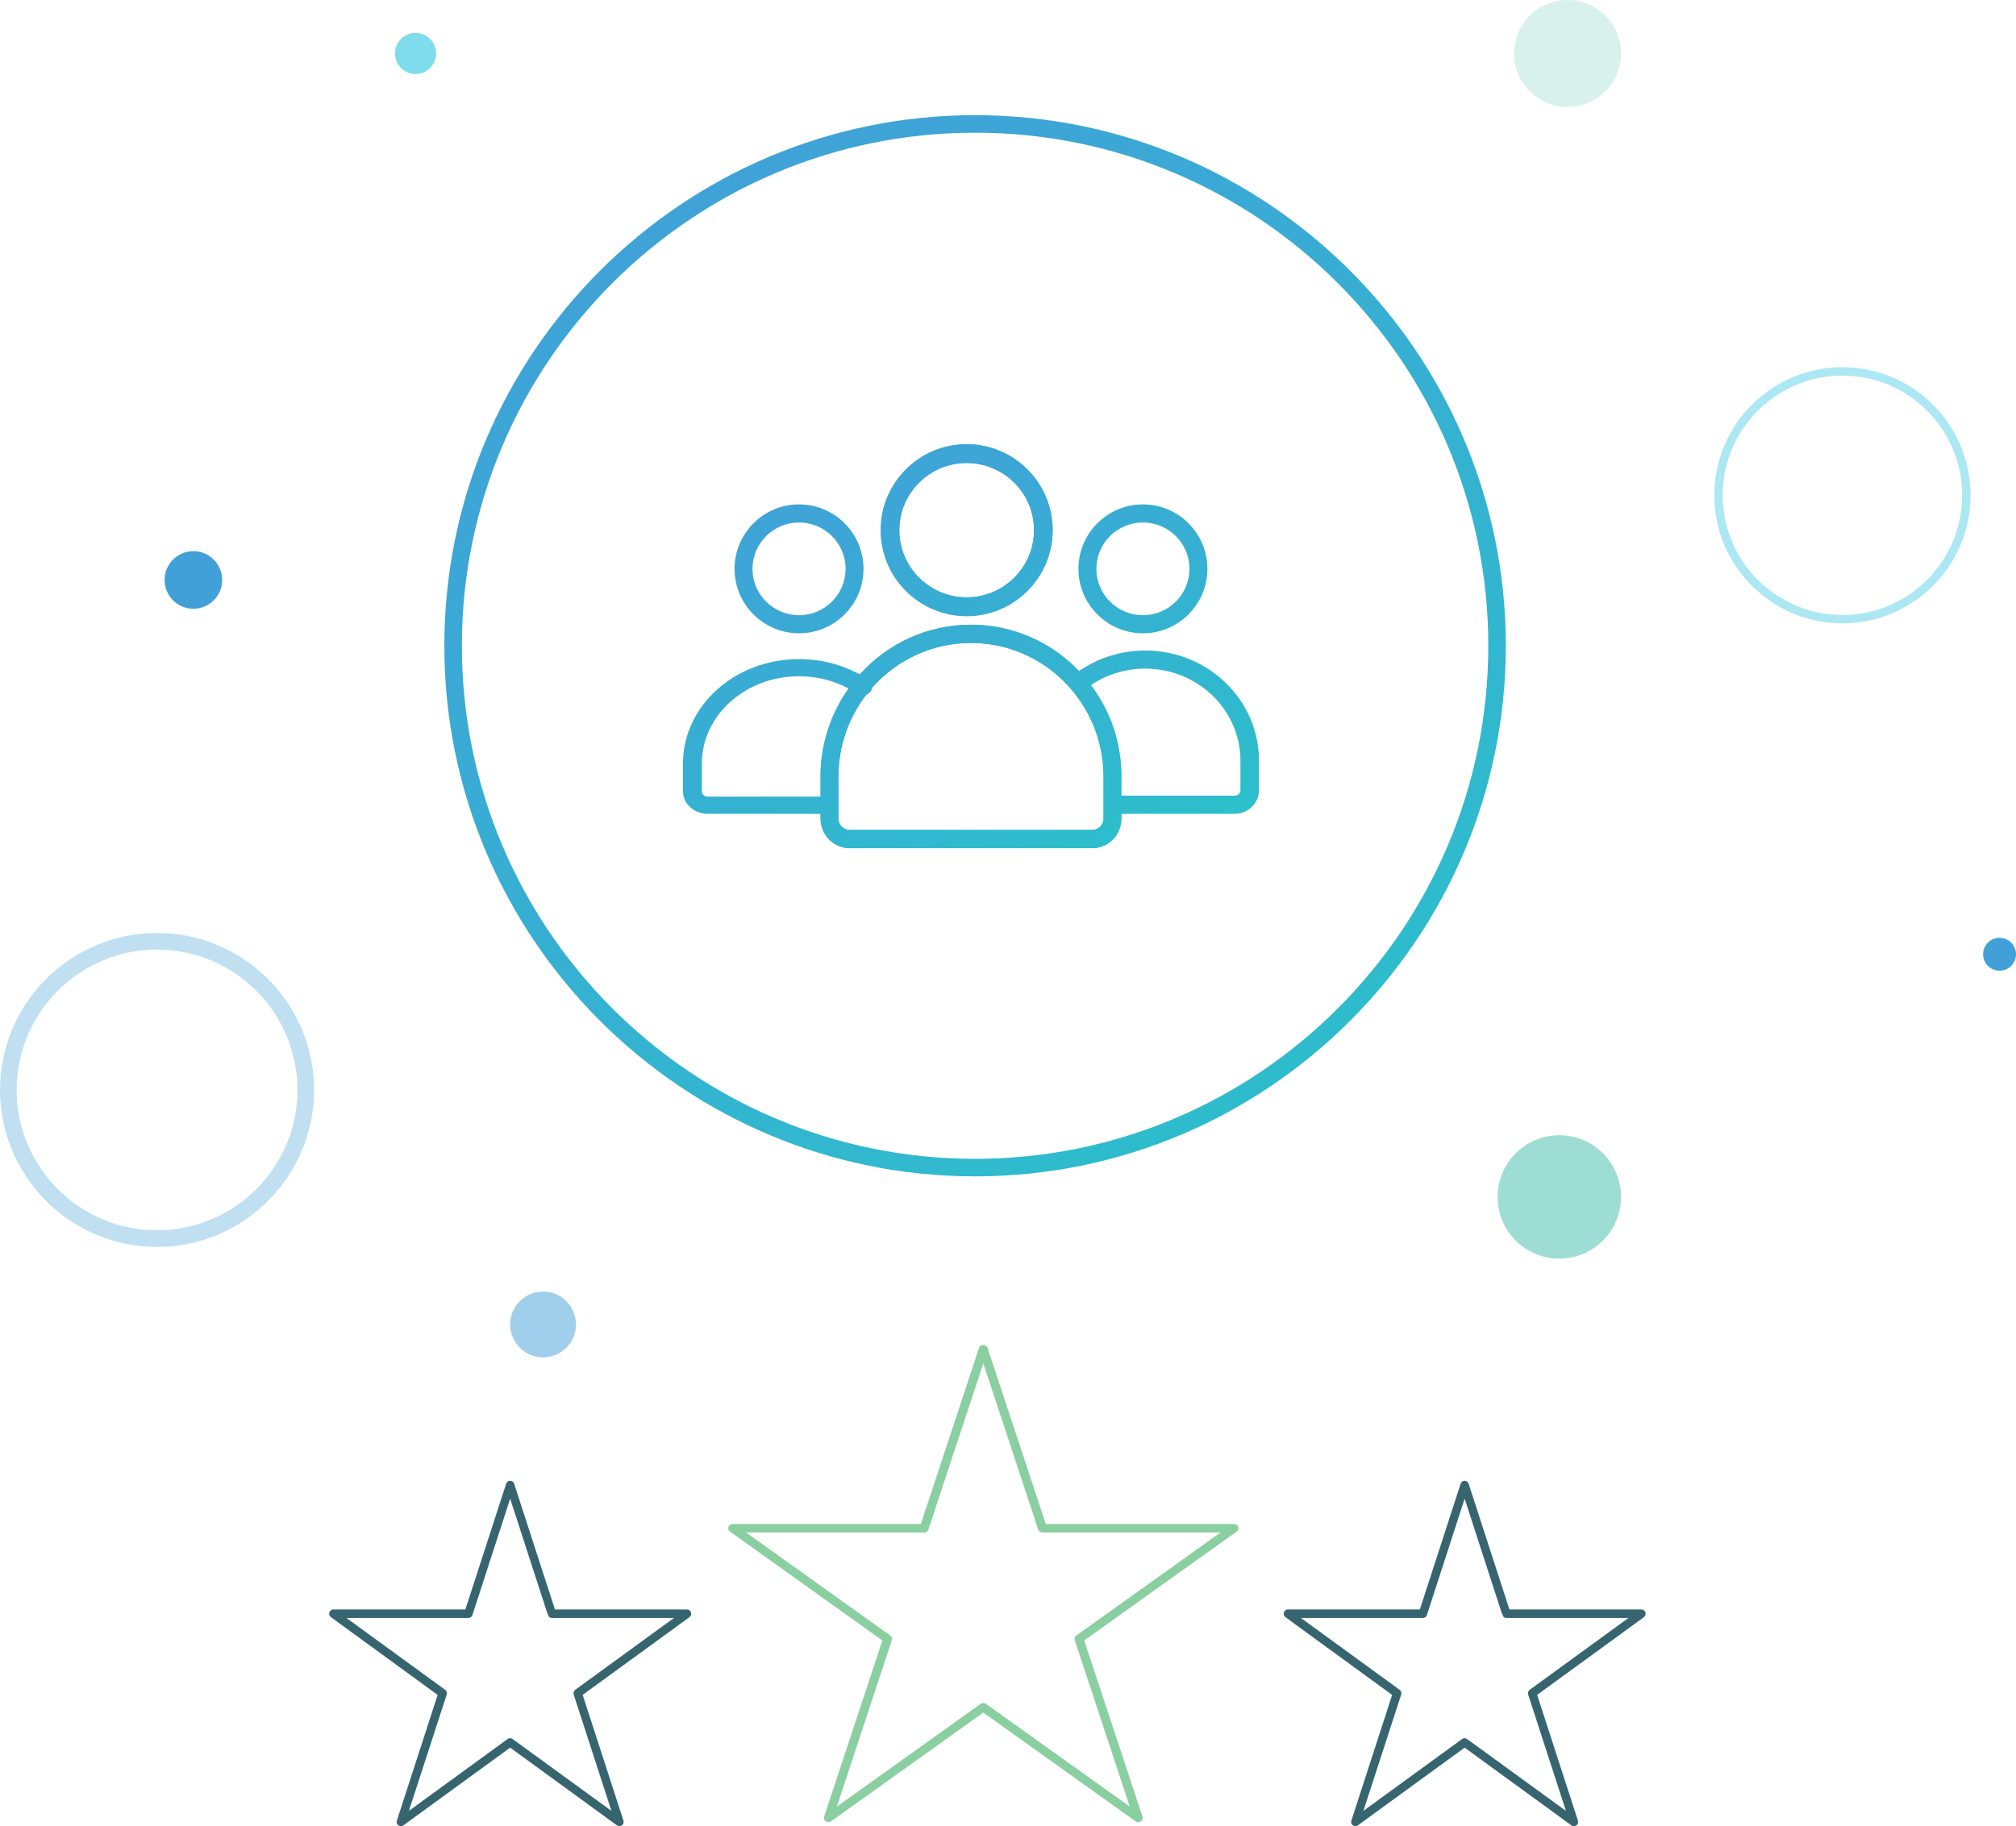
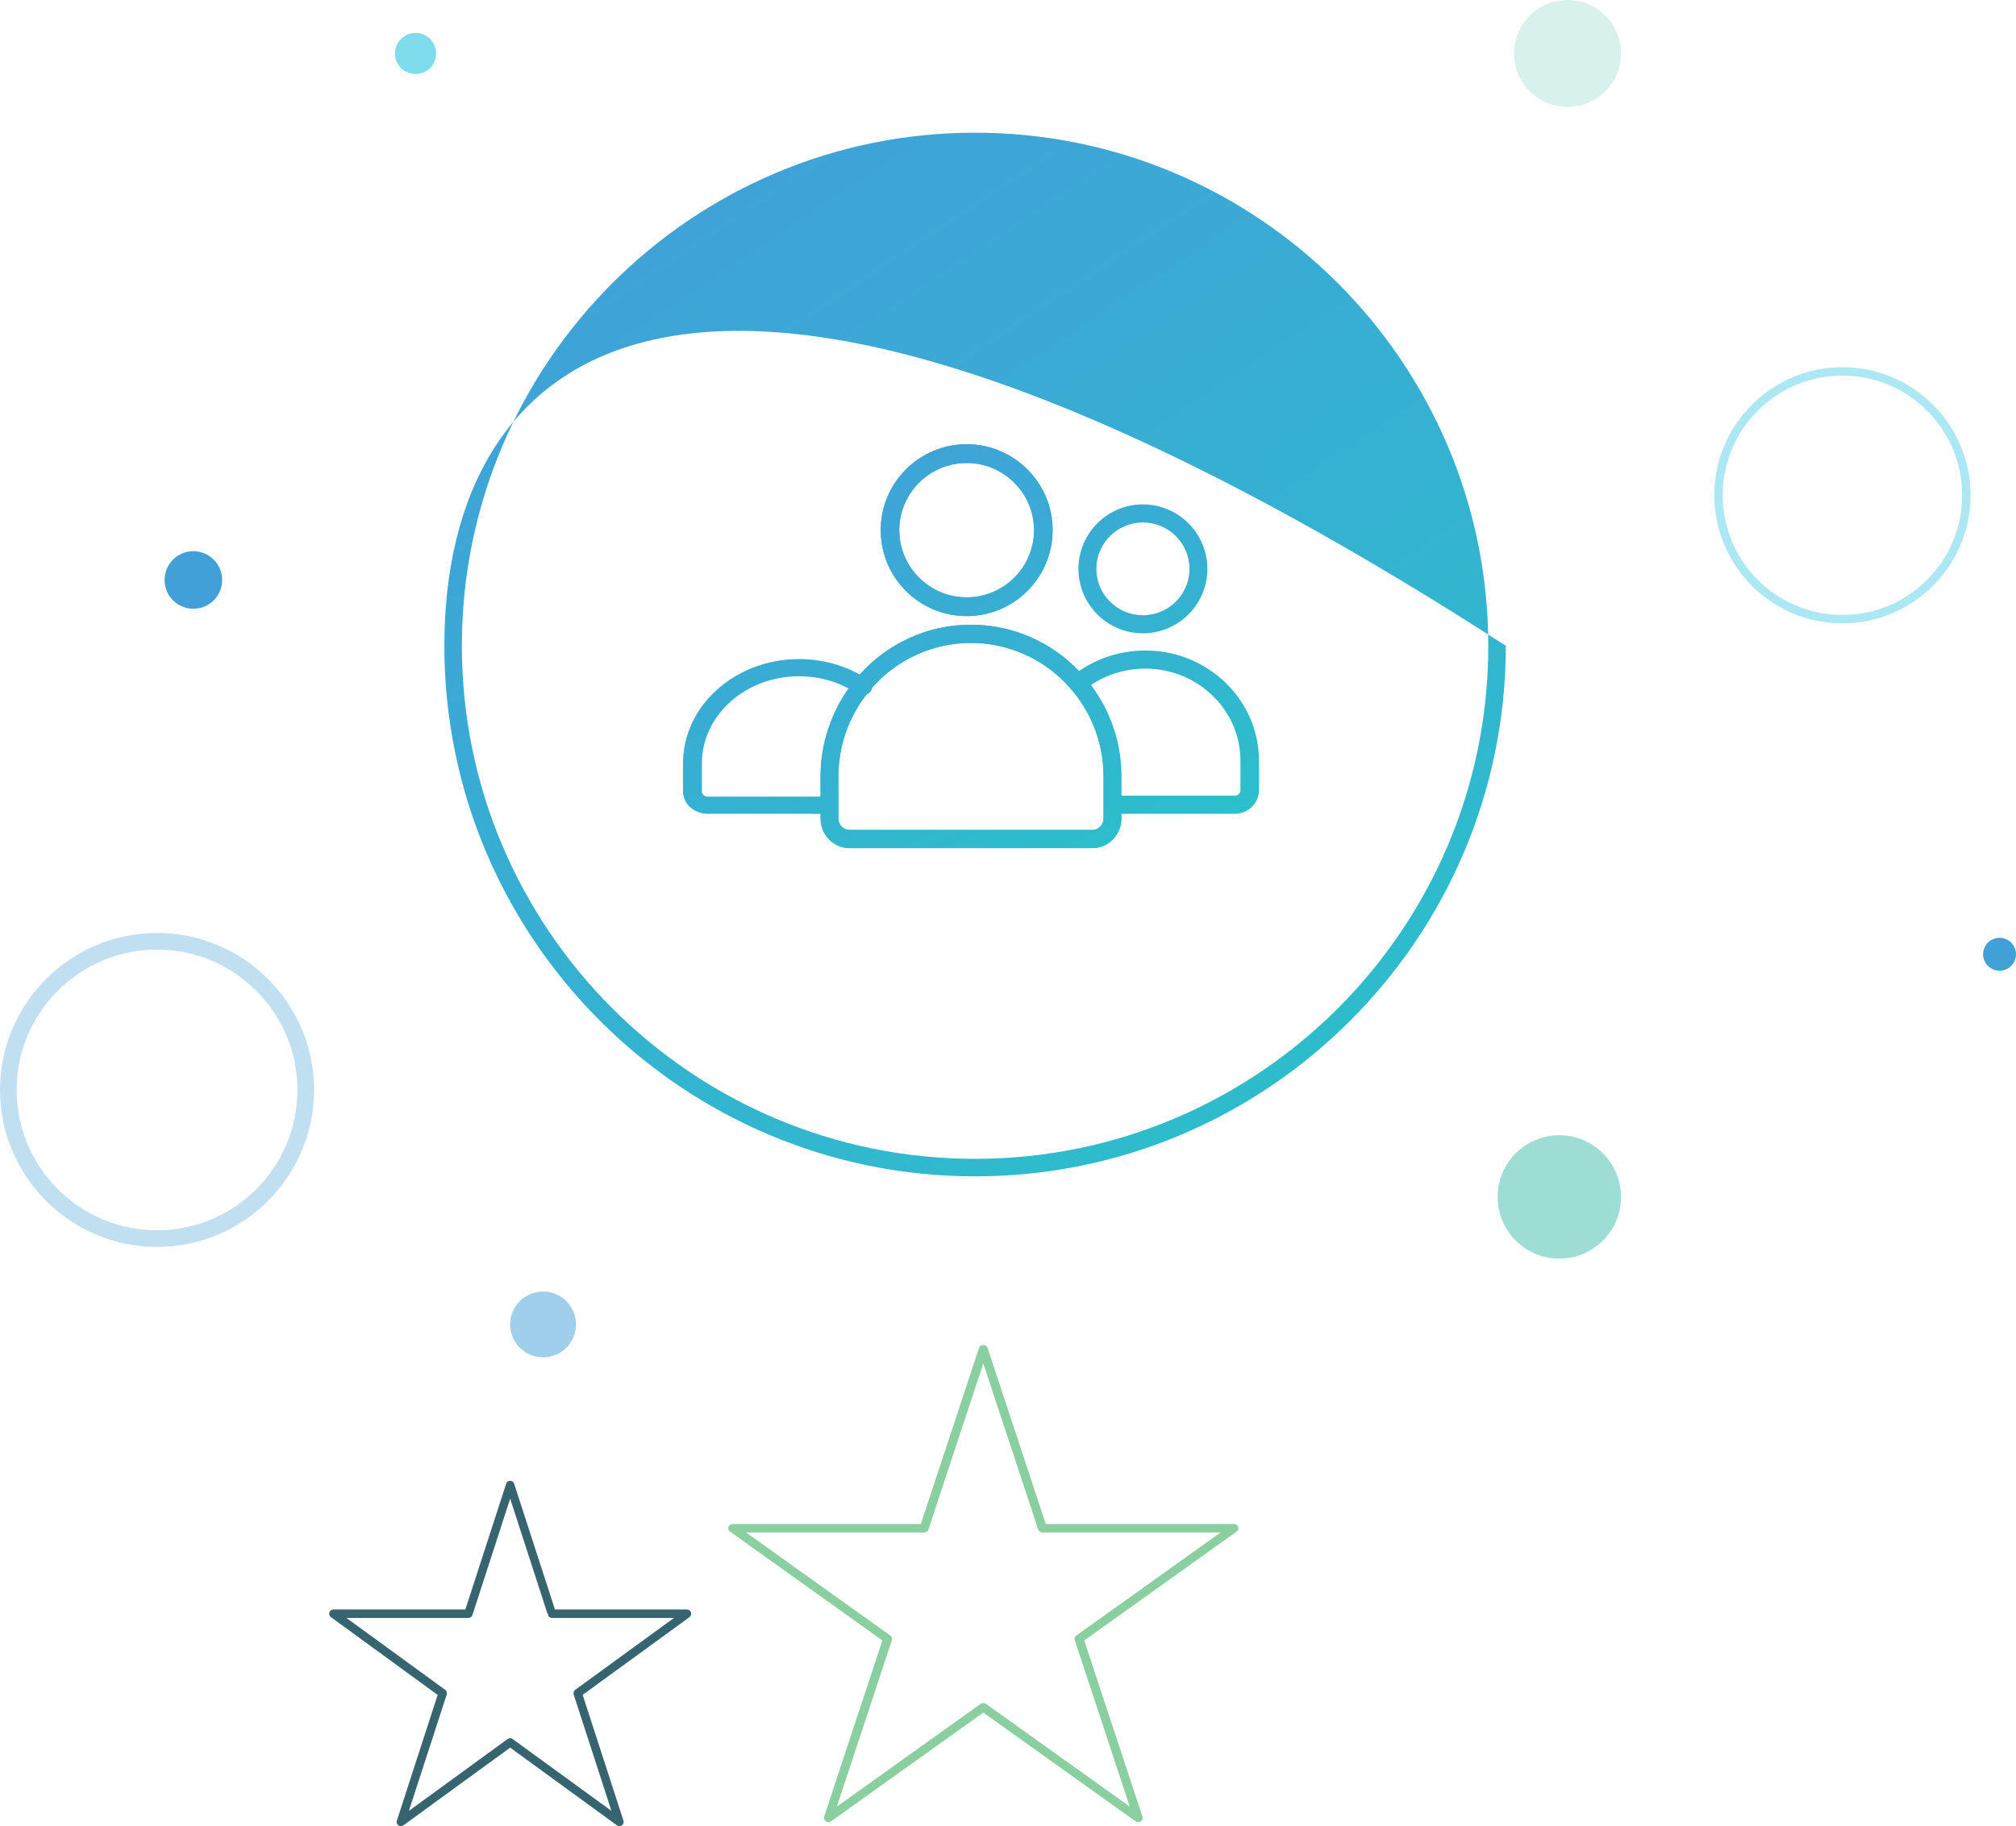
<svg xmlns="http://www.w3.org/2000/svg" width="245" height="222" viewBox="0 0 245 222" fill="none">
-   <path fill-rule="evenodd" clip-rule="evenodd" d="M54 78.5C54 114.063 82.936 143 118.5 143C154.063 143 183 114.063 183 78.5C183 42.937 154.063 14 118.5 14C82.936 14 54 42.937 54 78.5ZM56.131 78.5C56.131 44.108 84.108 16.131 118.5 16.131C152.892 16.131 180.869 44.108 180.869 78.5C180.869 112.892 152.892 140.869 118.5 140.869C84.108 140.869 56.131 112.892 56.131 78.5Z" fill="url(#paint0_linear_4191_2699)" />
+   <path fill-rule="evenodd" clip-rule="evenodd" d="M54 78.5C54 114.063 82.936 143 118.5 143C154.063 143 183 114.063 183 78.5C82.936 14 54 42.937 54 78.5ZM56.131 78.5C56.131 44.108 84.108 16.131 118.5 16.131C152.892 16.131 180.869 44.108 180.869 78.5C180.869 112.892 152.892 140.869 118.5 140.869C84.108 140.869 56.131 112.892 56.131 78.5Z" fill="url(#paint0_linear_4191_2699)" />
  <path d="M48.729 222C48.645 221.998 48.561 221.977 48.486 221.937C48.411 221.897 48.347 221.841 48.297 221.772C48.25 221.708 48.22 221.633 48.208 221.555C48.197 221.476 48.206 221.396 48.233 221.321V221.313L53.187 206.034L40.213 196.58C40.126 196.516 40.062 196.425 40.029 196.322C39.996 196.219 39.996 196.109 40.029 196.006C40.062 195.902 40.126 195.812 40.213 195.748C40.3 195.683 40.405 195.648 40.513 195.646H56.556L61.513 180.356V180.351C61.548 180.25 61.613 180.162 61.7 180.1C61.786 180.037 61.891 180.004 61.997 180.004C62.104 180.004 62.208 180.037 62.295 180.1C62.382 180.162 62.447 180.25 62.481 180.351L67.105 194.612L67.442 195.65H83.487C83.596 195.65 83.701 195.685 83.789 195.749C83.876 195.813 83.941 195.903 83.974 196.006V196.014C84.006 196.117 84.005 196.228 83.971 196.33C83.937 196.432 83.871 196.521 83.784 196.585L70.81 206.029L75.766 221.315V221.321C75.799 221.424 75.798 221.535 75.764 221.637C75.731 221.74 75.666 221.829 75.578 221.893C75.491 221.957 75.386 221.991 75.278 221.991C75.171 221.991 75.066 221.957 74.978 221.893L61.999 212.444L49.019 221.895C48.937 221.961 48.835 221.997 48.729 222ZM61.999 211.3C62.107 211.301 62.212 211.336 62.299 211.4L74.305 220.13L69.72 205.992V205.987C69.688 205.884 69.688 205.773 69.722 205.67C69.756 205.567 69.821 205.477 69.908 205.413L81.908 196.679H67.072C66.98 196.679 66.889 196.654 66.81 196.606C66.731 196.559 66.666 196.491 66.622 196.409V196.243L66.529 196.151L61.999 182.178L57.413 196.323C57.38 196.426 57.315 196.516 57.228 196.58C57.14 196.644 57.035 196.679 56.926 196.679H42.099L54.099 205.414C54.187 205.478 54.252 205.567 54.286 205.67C54.32 205.772 54.321 205.883 54.289 205.986L49.693 220.13L61.699 211.389C61.786 211.325 61.892 211.291 61.999 211.291V211.3Z" fill="#366570" />
-   <path d="M164.725 222C164.641 221.998 164.558 221.977 164.483 221.937C164.408 221.897 164.343 221.841 164.293 221.772C164.246 221.708 164.216 221.633 164.205 221.555C164.193 221.476 164.202 221.396 164.229 221.321V221.313L169.183 206.034L156.209 196.58C156.123 196.516 156.058 196.425 156.025 196.322C155.992 196.219 155.992 196.109 156.025 196.006C156.058 195.902 156.122 195.812 156.209 195.748C156.296 195.683 156.401 195.648 156.509 195.646H172.552L177.509 180.356V180.351C177.544 180.25 177.609 180.162 177.696 180.1C177.782 180.037 177.887 180.004 177.993 180.004C178.1 180.004 178.204 180.037 178.291 180.1C178.378 180.162 178.443 180.25 178.477 180.351L183.101 194.612L183.438 195.65H199.483C199.592 195.65 199.697 195.685 199.785 195.749C199.872 195.813 199.937 195.903 199.97 196.006V196.014C200.002 196.117 200.001 196.228 199.967 196.33C199.933 196.432 199.868 196.521 199.78 196.585L186.806 206.029L191.762 221.315V221.321C191.795 221.424 191.794 221.535 191.761 221.637C191.727 221.74 191.662 221.829 191.574 221.893C191.487 221.957 191.382 221.991 191.274 221.991C191.167 221.991 191.062 221.957 190.974 221.893L177.995 212.444L165.015 221.895C164.933 221.961 164.831 221.997 164.725 222ZM177.995 211.3C178.104 211.301 178.209 211.336 178.295 211.4L190.301 220.13L185.716 205.992V205.987C185.684 205.884 185.684 205.773 185.718 205.67C185.752 205.567 185.817 205.477 185.904 205.413L197.904 196.679H183.068C182.976 196.679 182.885 196.654 182.806 196.606C182.727 196.559 182.662 196.491 182.618 196.409V196.243L182.525 196.151L177.995 182.178L173.409 196.323C173.376 196.426 173.311 196.516 173.224 196.58C173.136 196.644 173.031 196.679 172.922 196.679H158.095L170.095 205.414C170.183 205.478 170.248 205.567 170.282 205.67C170.316 205.772 170.317 205.883 170.285 205.986L165.689 220.13L177.695 211.389C177.782 211.325 177.888 211.291 177.995 211.291V211.3Z" fill="#366570" />
  <path opacity="0.77" fill-rule="evenodd" clip-rule="evenodd" d="M138.651 221.396C138.456 221.535 138.186 221.535 137.991 221.395L119.499 208.181L101.008 221.395C100.812 221.535 100.542 221.535 100.347 221.395C100.158 221.26 100.091 221.033 100.156 220.836L107.232 199.414L88.715 186.18C88.526 186.045 88.459 185.819 88.524 185.622L88.525 185.62C88.591 185.419 88.792 185.26 89.045 185.26H111.908L118.979 163.856C119.024 163.718 119.094 163.642 119.167 163.594C119.25 163.538 119.366 163.5 119.499 163.5C119.632 163.5 119.749 163.538 119.832 163.594C119.905 163.643 119.975 163.719 120.021 163.857L127.091 185.26H149.953C150.118 185.26 150.221 185.308 150.29 185.361C150.368 185.42 150.434 185.511 150.471 185.622C150.508 185.734 150.507 185.841 150.482 185.925C150.46 185.998 150.412 186.089 150.284 186.18L131.766 199.414L138.842 220.837C138.907 221.033 138.841 221.26 138.651 221.396ZM112.311 186.285H90.663L108.197 198.817C108.386 198.951 108.453 199.177 108.388 199.375L101.704 219.611L119.17 207.129C119.365 206.99 119.635 206.99 119.83 207.129L137.295 219.611L130.611 199.375C130.546 199.179 130.612 198.952 130.803 198.816L148.336 186.285H126.689C126.437 186.285 126.234 186.126 126.167 185.924L119.499 165.738L112.832 185.924C112.765 186.126 112.563 186.285 112.311 186.285Z" fill="#68C184" />
  <path opacity="0.33" fill-rule="evenodd" clip-rule="evenodd" d="M223.906 75.778C215.321 75.778 208.334 68.79 208.334 60.205C208.334 51.621 215.321 44.633 223.906 44.633C232.49 44.633 239.479 51.621 239.479 60.205C239.479 68.79 232.49 75.778 223.906 75.778ZM223.906 45.657C215.882 45.657 209.358 52.181 209.358 60.205C209.358 68.229 215.882 74.754 223.906 74.754C231.93 74.754 238.455 68.229 238.455 60.205C238.455 52.181 231.93 45.657 223.906 45.657Z" fill="#00BBDA" />
  <path opacity="0.33" fill-rule="evenodd" clip-rule="evenodd" d="M19.084 151.579C8.563 151.579 0 143.016 0 132.495C0 121.973 8.563 113.41 19.084 113.41C29.606 113.41 38.169 121.973 38.169 132.495C38.169 143.016 29.606 151.579 19.084 151.579ZM19.084 115.434C9.676 115.434 2.024 123.086 2.024 132.495C2.024 141.903 9.676 149.555 19.084 149.555C28.493 149.555 36.145 141.903 36.145 132.495C36.145 123.086 28.493 115.434 19.084 115.434Z" fill="#42A0D9" />
  <path opacity="0.22" d="M190.5 13C194.09 13 197 10.09 197 6.5C197 2.91 194.09 0 190.5 0C186.91 0 184 2.91 184 6.5C184 10.09 186.91 13 190.5 13Z" fill="#4EC0B0" />
  <path opacity="0.5" d="M50.5 9C51.881 9 53 7.881 53 6.5C53 5.119 51.881 4 50.5 4C49.119 4 48 5.119 48 6.5C48 7.881 49.119 9 50.5 9Z" fill="#00BBDA" />
  <path d="M23.5 74C25.433 74 27 72.433 27 70.5C27 68.567 25.433 67 23.5 67C21.567 67 20 68.567 20 70.5C20 72.433 21.567 74 23.5 74Z" fill="#42A0D9" />
  <path opacity="0.5" d="M66 165C68.209 165 70 163.209 70 161C70 158.791 68.209 157 66 157C63.791 157 62 158.791 62 161C62 163.209 63.791 165 66 165Z" fill="#42A0D9" />
  <path d="M243 118C244.105 118 245 117.105 245 116C245 114.895 244.105 114 243 114C241.895 114 241 114.895 241 116C241 117.105 241.895 118 243 118Z" fill="#42A0D9" />
  <path opacity="0.55" d="M189.5 153C193.642 153 197 149.642 197 145.5C197 141.358 193.642 138 189.5 138C185.358 138 182 141.358 182 145.5C182 149.642 185.358 153 189.5 153Z" fill="#4EC0B0" />
  <path fill-rule="evenodd" clip-rule="evenodd" d="M107.029 64.447C107.029 70.209 111.717 74.895 117.477 74.895C123.238 74.895 127.925 70.209 127.925 64.448C127.925 58.687 123.238 54 117.477 54C111.716 54 107.029 58.686 107.029 64.447ZM109.29 64.448C109.29 59.946 112.963 56.282 117.477 56.282C121.991 56.282 125.664 59.946 125.664 64.448C125.664 68.951 121.991 72.614 117.477 72.614C112.963 72.614 109.29 68.951 109.29 64.448Z" fill="url(#paint1_linear_4191_2699)" />
-   <path fill-rule="evenodd" clip-rule="evenodd" d="M89.269 69.15C89.269 73.469 92.785 76.985 97.106 76.985C101.426 76.985 104.941 73.47 104.941 69.15C104.941 64.829 101.426 61.313 97.106 61.313C92.785 61.313 89.269 64.829 89.269 69.15ZM91.448 69.15C91.448 66.041 93.986 63.513 97.106 63.513C100.225 63.513 102.762 66.041 102.762 69.15C102.762 72.257 100.225 74.786 97.106 74.786C93.986 74.786 91.448 72.257 91.448 69.15Z" fill="url(#paint2_linear_4191_2699)" />
  <path fill-rule="evenodd" clip-rule="evenodd" d="M86.005 98.925H99.717V99.508C99.717 101.491 101.309 103.104 103.267 103.104H132.734C134.692 103.104 136.284 101.491 136.284 99.508V98.925H150.054C151.679 98.925 153.001 97.641 153.001 96.064V92.459C153.001 85.078 146.799 79.075 139.177 79.075C136.292 79.075 133.469 79.957 131.134 81.573C127.808 78.102 123.15 75.94 118 75.94C112.648 75.94 107.825 78.276 104.479 81.991C102.265 80.763 99.738 80.119 97.102 80.119C89.326 80.119 83 85.808 83 92.799V96.214C83 97.709 84.348 98.925 86.005 98.925ZM86.005 96.837H99.717V94.412C99.717 90.416 100.979 86.713 103.122 83.687C101.306 82.716 99.248 82.207 97.102 82.207C90.594 82.207 85.3 86.959 85.3 92.799V96.214C85.3 96.557 85.616 96.837 86.005 96.837ZM101.888 94.412C101.888 90.649 103.162 87.179 105.299 84.421C105.477 84.35 105.637 84.237 105.76 84.085C105.88 83.939 105.95 83.773 105.975 83.604C108.928 80.263 113.225 78.156 118 78.156C126.885 78.156 134.113 85.449 134.112 94.412V99.509C134.112 100.27 133.494 100.889 132.734 100.889H103.267C102.507 100.889 101.888 100.27 101.888 99.509V94.412ZM150.055 96.721H136.284V94.412C136.284 90.233 134.903 86.374 132.579 83.275C134.507 81.982 136.817 81.279 139.177 81.279C145.556 81.279 150.747 86.293 150.747 92.459V96.064C150.747 96.426 150.436 96.721 150.055 96.721Z" fill="url(#paint3_linear_4191_2699)" />
  <path fill-rule="evenodd" clip-rule="evenodd" d="M131.061 69.15C131.061 73.47 134.575 76.985 138.896 76.985C143.216 76.985 146.732 73.471 146.732 69.15C146.732 64.829 143.217 61.313 138.896 61.313C134.575 61.313 131.061 64.829 131.061 69.15ZM133.239 69.15C133.239 66.041 135.777 63.513 138.896 63.513C142.015 63.513 144.553 66.041 144.553 69.15C144.553 72.258 142.016 74.786 138.896 74.786C135.777 74.786 133.239 72.258 133.239 69.15Z" fill="url(#paint4_linear_4191_2699)" />
  <mask id="mask0_4191_2699" style="mask-type:alpha" maskUnits="userSpaceOnUse" x="98" y="52" width="39" height="56">
    <path d="M131 81.5L133.5 84.5L137 87.5L136.5 93.5V99L137 100L134.5 106.5C127 106.833 111.8 107.5 111 107.5C110.2 107.5 103.333 104.5 100 103L99.5 100.5V96.5L98.5 92.5L102.5 84.5L105.5 80.5C105.667 79.5 106 77.4 106 77C106 76.6 106.667 72.833 107 71L106 61L106.5 55L112.5 52.5H124.5L128 56L129.5 59V62.5L129 71.5L129.5 77.5L131 81.5Z" fill="#D9D9D9" />
  </mask>
  <g mask="url(#mask0_4191_2699)">
    <path fill-rule="evenodd" clip-rule="evenodd" d="M107.029 64.447C107.029 70.209 111.717 74.895 117.477 74.895C123.238 74.895 127.925 70.209 127.925 64.448C127.925 58.687 123.238 54 117.477 54C111.716 54 107.029 58.686 107.029 64.447ZM109.29 64.448C109.29 59.946 112.963 56.282 117.477 56.282C121.991 56.282 125.664 59.946 125.664 64.448C125.664 68.951 121.991 72.614 117.477 72.614C112.963 72.614 109.29 68.951 109.29 64.448Z" fill="url(#paint5_linear_4191_2699)" />
    <path fill-rule="evenodd" clip-rule="evenodd" d="M89.269 69.15C89.269 73.469 92.785 76.985 97.106 76.985C101.426 76.985 104.941 73.47 104.941 69.15C104.941 64.829 101.426 61.313 97.106 61.313C92.785 61.313 89.269 64.829 89.269 69.15ZM91.448 69.15C91.448 66.041 93.986 63.513 97.106 63.513C100.225 63.513 102.762 66.041 102.762 69.15C102.762 72.257 100.225 74.786 97.106 74.786C93.986 74.786 91.448 72.257 91.448 69.15Z" fill="url(#paint6_linear_4191_2699)" />
    <path fill-rule="evenodd" clip-rule="evenodd" d="M86.005 98.925H99.717V99.508C99.717 101.491 101.309 103.104 103.267 103.104H132.734C134.692 103.104 136.284 101.491 136.284 99.508V98.925H150.054C151.679 98.925 153.001 97.641 153.001 96.064V92.459C153.001 85.078 146.799 79.075 139.177 79.075C136.292 79.075 133.469 79.957 131.134 81.573C127.808 78.102 123.15 75.94 118 75.94C112.648 75.94 107.825 78.276 104.479 81.991C102.265 80.763 99.738 80.119 97.102 80.119C89.326 80.119 83 85.808 83 92.799V96.214C83 97.709 84.348 98.925 86.005 98.925ZM86.005 96.837H99.717V94.412C99.717 90.416 100.979 86.713 103.122 83.687C101.306 82.716 99.248 82.207 97.102 82.207C90.594 82.207 85.3 86.959 85.3 92.799V96.214C85.3 96.557 85.616 96.837 86.005 96.837ZM101.888 94.412C101.888 90.649 103.162 87.179 105.299 84.421C105.477 84.35 105.637 84.237 105.76 84.085C105.88 83.939 105.95 83.773 105.975 83.604C108.928 80.263 113.225 78.156 118 78.156C126.885 78.156 134.113 85.449 134.112 94.412V99.509C134.112 100.27 133.494 100.889 132.734 100.889H103.267C102.507 100.889 101.888 100.27 101.888 99.509V94.412ZM150.055 96.721H136.284V94.412C136.284 90.233 134.903 86.374 132.579 83.275C134.507 81.982 136.817 81.279 139.177 81.279C145.556 81.279 150.747 86.293 150.747 92.459V96.064C150.747 96.426 150.436 96.721 150.055 96.721Z" fill="url(#paint7_linear_4191_2699)" />
    <path fill-rule="evenodd" clip-rule="evenodd" d="M131.061 69.15C131.061 73.47 134.575 76.985 138.896 76.985C143.216 76.985 146.732 73.471 146.732 69.15C146.732 64.829 143.217 61.313 138.896 61.313C134.575 61.313 131.061 64.829 131.061 69.15ZM133.239 69.15C133.239 66.041 135.777 63.513 138.896 63.513C142.015 63.513 144.553 66.041 144.553 69.15C144.553 72.258 142.016 74.786 138.896 74.786C135.777 74.786 133.239 72.258 133.239 69.15Z" fill="url(#paint8_linear_4191_2699)" />
  </g>
  <defs>
    <linearGradient id="paint0_linear_4191_2699" x1="75.5" y1="14" x2="161.513" y2="143.006" gradientUnits="userSpaceOnUse">
      <stop stop-color="#41A0D9" />
      <stop offset="1" stop-color="#2CBFCC" />
    </linearGradient>
    <linearGradient id="paint1_linear_4191_2699" x1="94.667" y1="54" x2="121.889" y2="112.204" gradientUnits="userSpaceOnUse">
      <stop stop-color="#41A0D9" />
      <stop offset="1" stop-color="#2CBFCC" />
    </linearGradient>
    <linearGradient id="paint2_linear_4191_2699" x1="94.667" y1="54" x2="121.889" y2="112.204" gradientUnits="userSpaceOnUse">
      <stop stop-color="#41A0D9" />
      <stop offset="1" stop-color="#2CBFCC" />
    </linearGradient>
    <linearGradient id="paint3_linear_4191_2699" x1="94.667" y1="54" x2="121.889" y2="112.204" gradientUnits="userSpaceOnUse">
      <stop stop-color="#41A0D9" />
      <stop offset="1" stop-color="#2CBFCC" />
    </linearGradient>
    <linearGradient id="paint4_linear_4191_2699" x1="94.667" y1="54" x2="121.889" y2="112.204" gradientUnits="userSpaceOnUse">
      <stop stop-color="#41A0D9" />
      <stop offset="1" stop-color="#2CBFCC" />
    </linearGradient>
    <linearGradient id="paint5_linear_4191_2699" x1="94.667" y1="54" x2="121.889" y2="112.204" gradientUnits="userSpaceOnUse">
      <stop stop-color="#41A0D9" />
      <stop offset="1" stop-color="#2CBFCC" />
    </linearGradient>
    <linearGradient id="paint6_linear_4191_2699" x1="94.667" y1="54" x2="121.889" y2="112.204" gradientUnits="userSpaceOnUse">
      <stop stop-color="#41A0D9" />
      <stop offset="1" stop-color="#2CBFCC" />
    </linearGradient>
    <linearGradient id="paint7_linear_4191_2699" x1="94.667" y1="54" x2="121.889" y2="112.204" gradientUnits="userSpaceOnUse">
      <stop stop-color="#41A0D9" />
      <stop offset="1" stop-color="#2CBFCC" />
    </linearGradient>
    <linearGradient id="paint8_linear_4191_2699" x1="94.667" y1="54" x2="121.889" y2="112.204" gradientUnits="userSpaceOnUse">
      <stop stop-color="#41A0D9" />
      <stop offset="1" stop-color="#2CBFCC" />
    </linearGradient>
  </defs>
</svg>